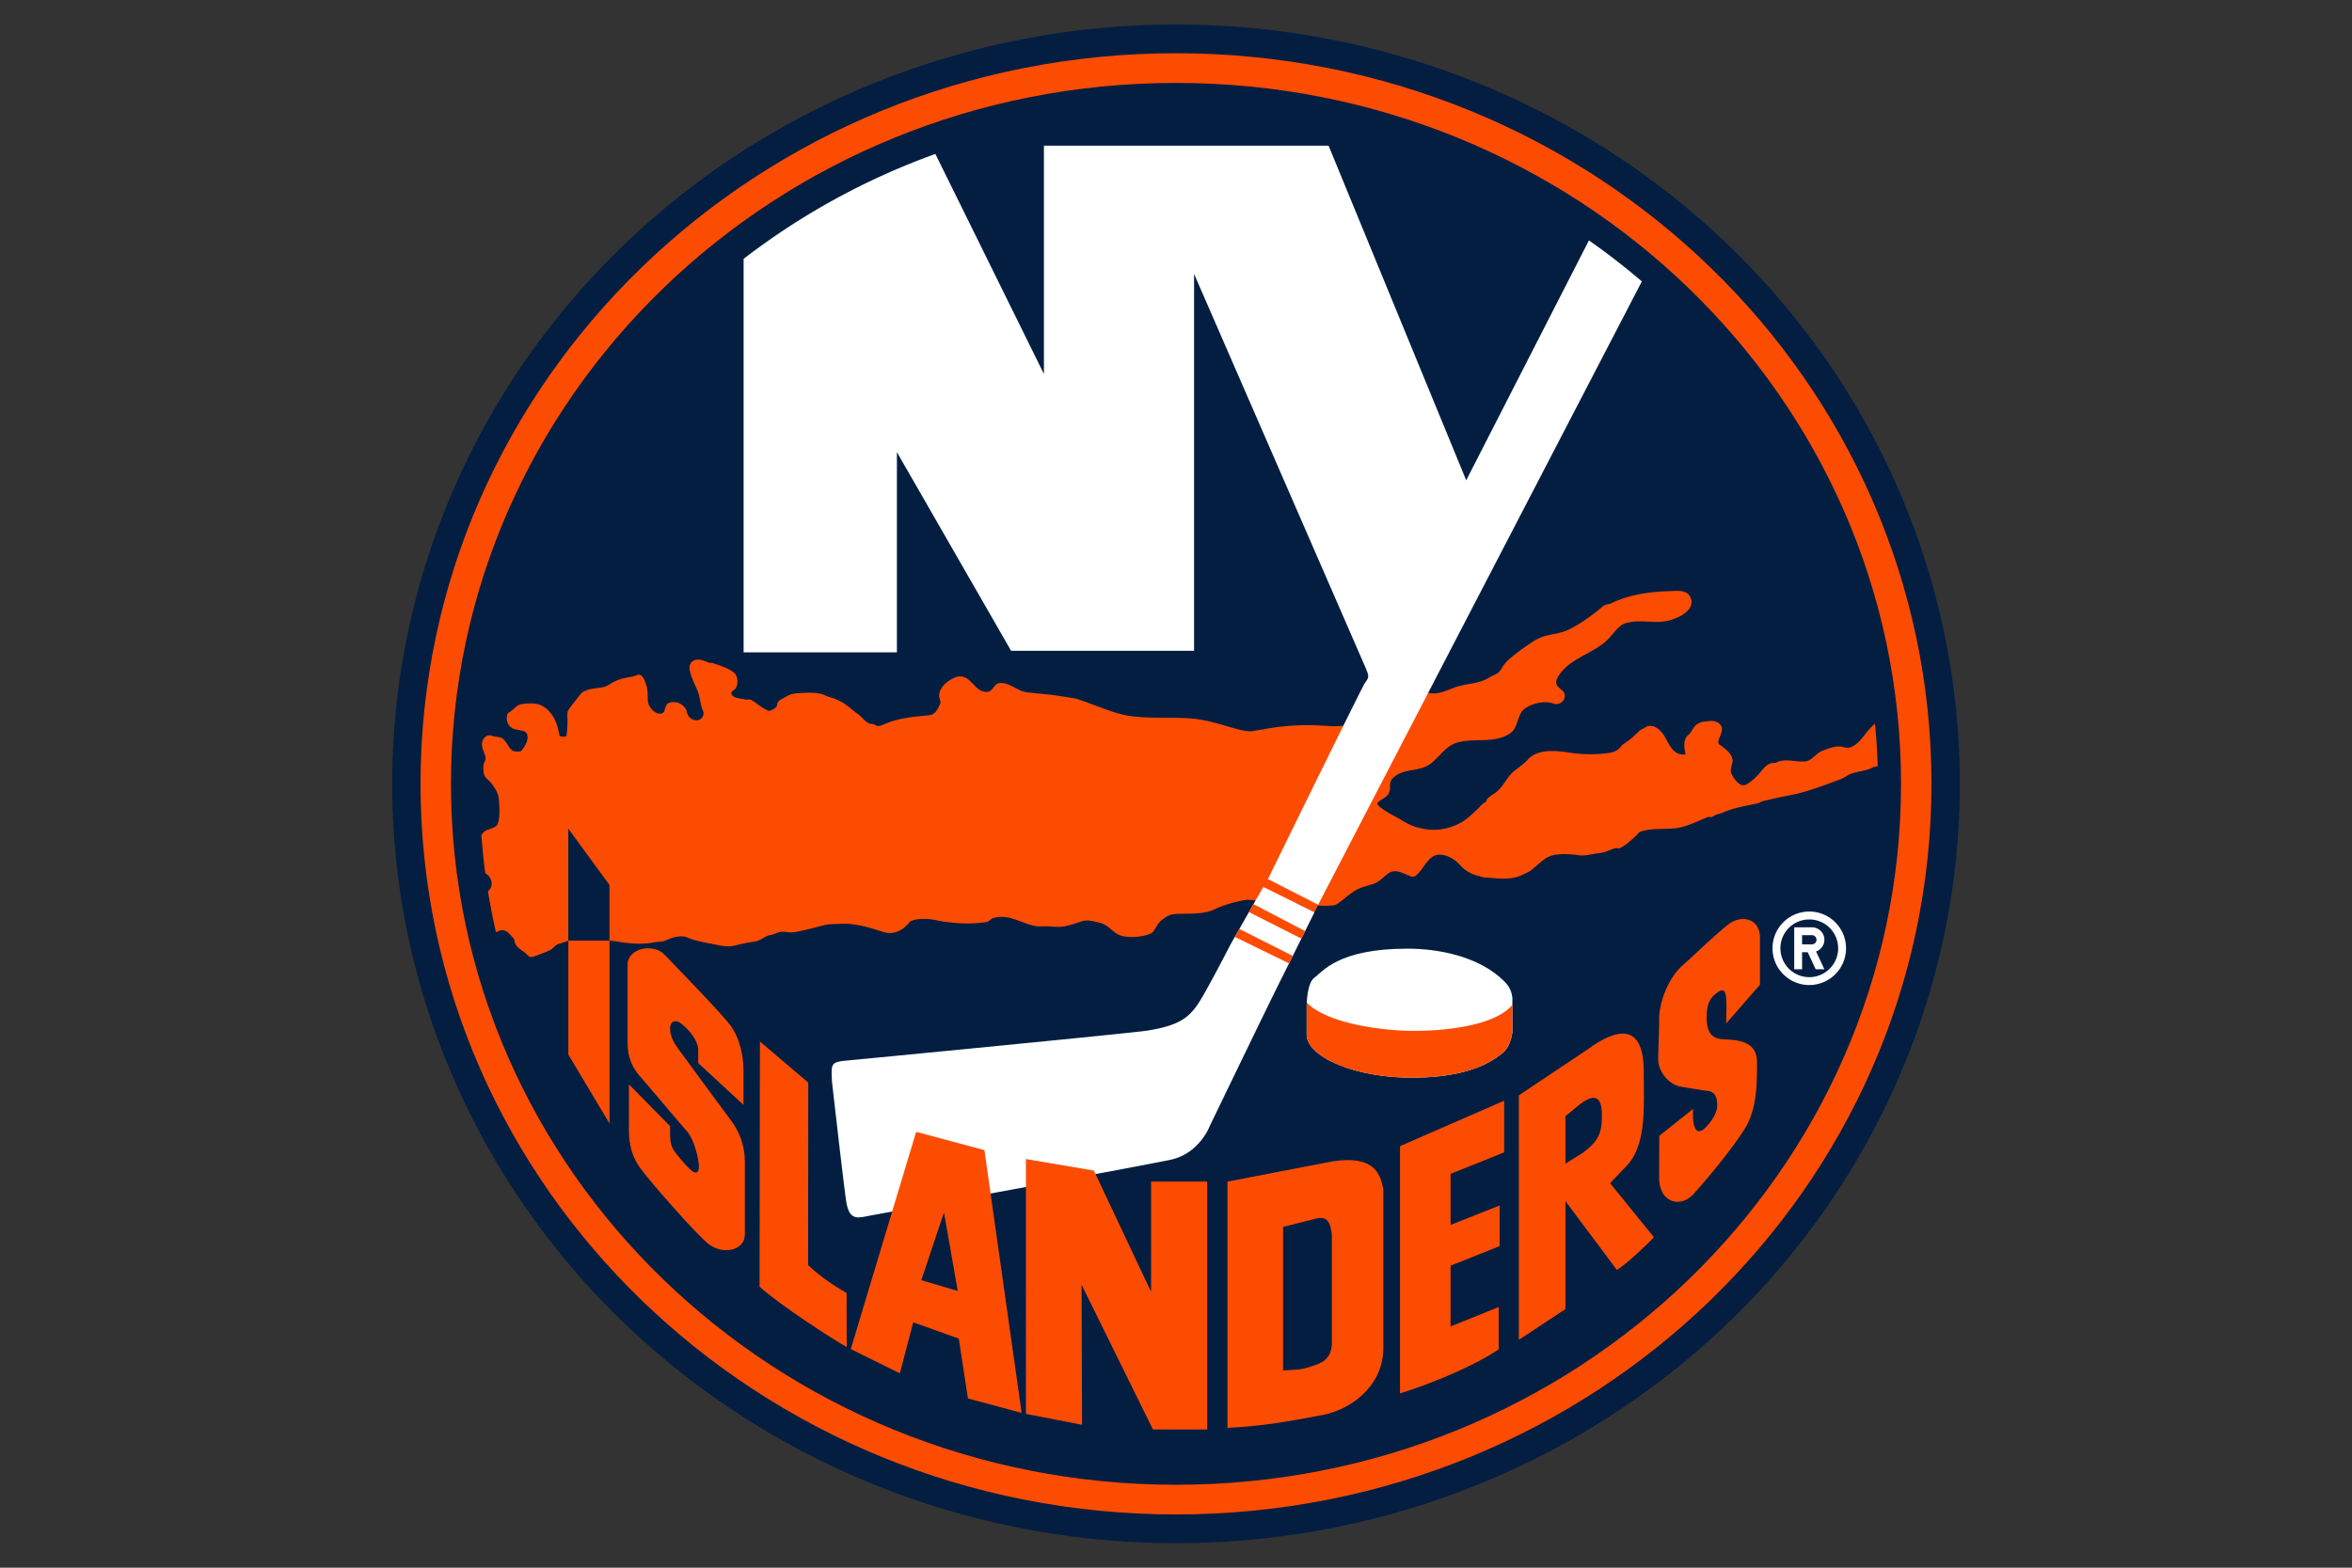
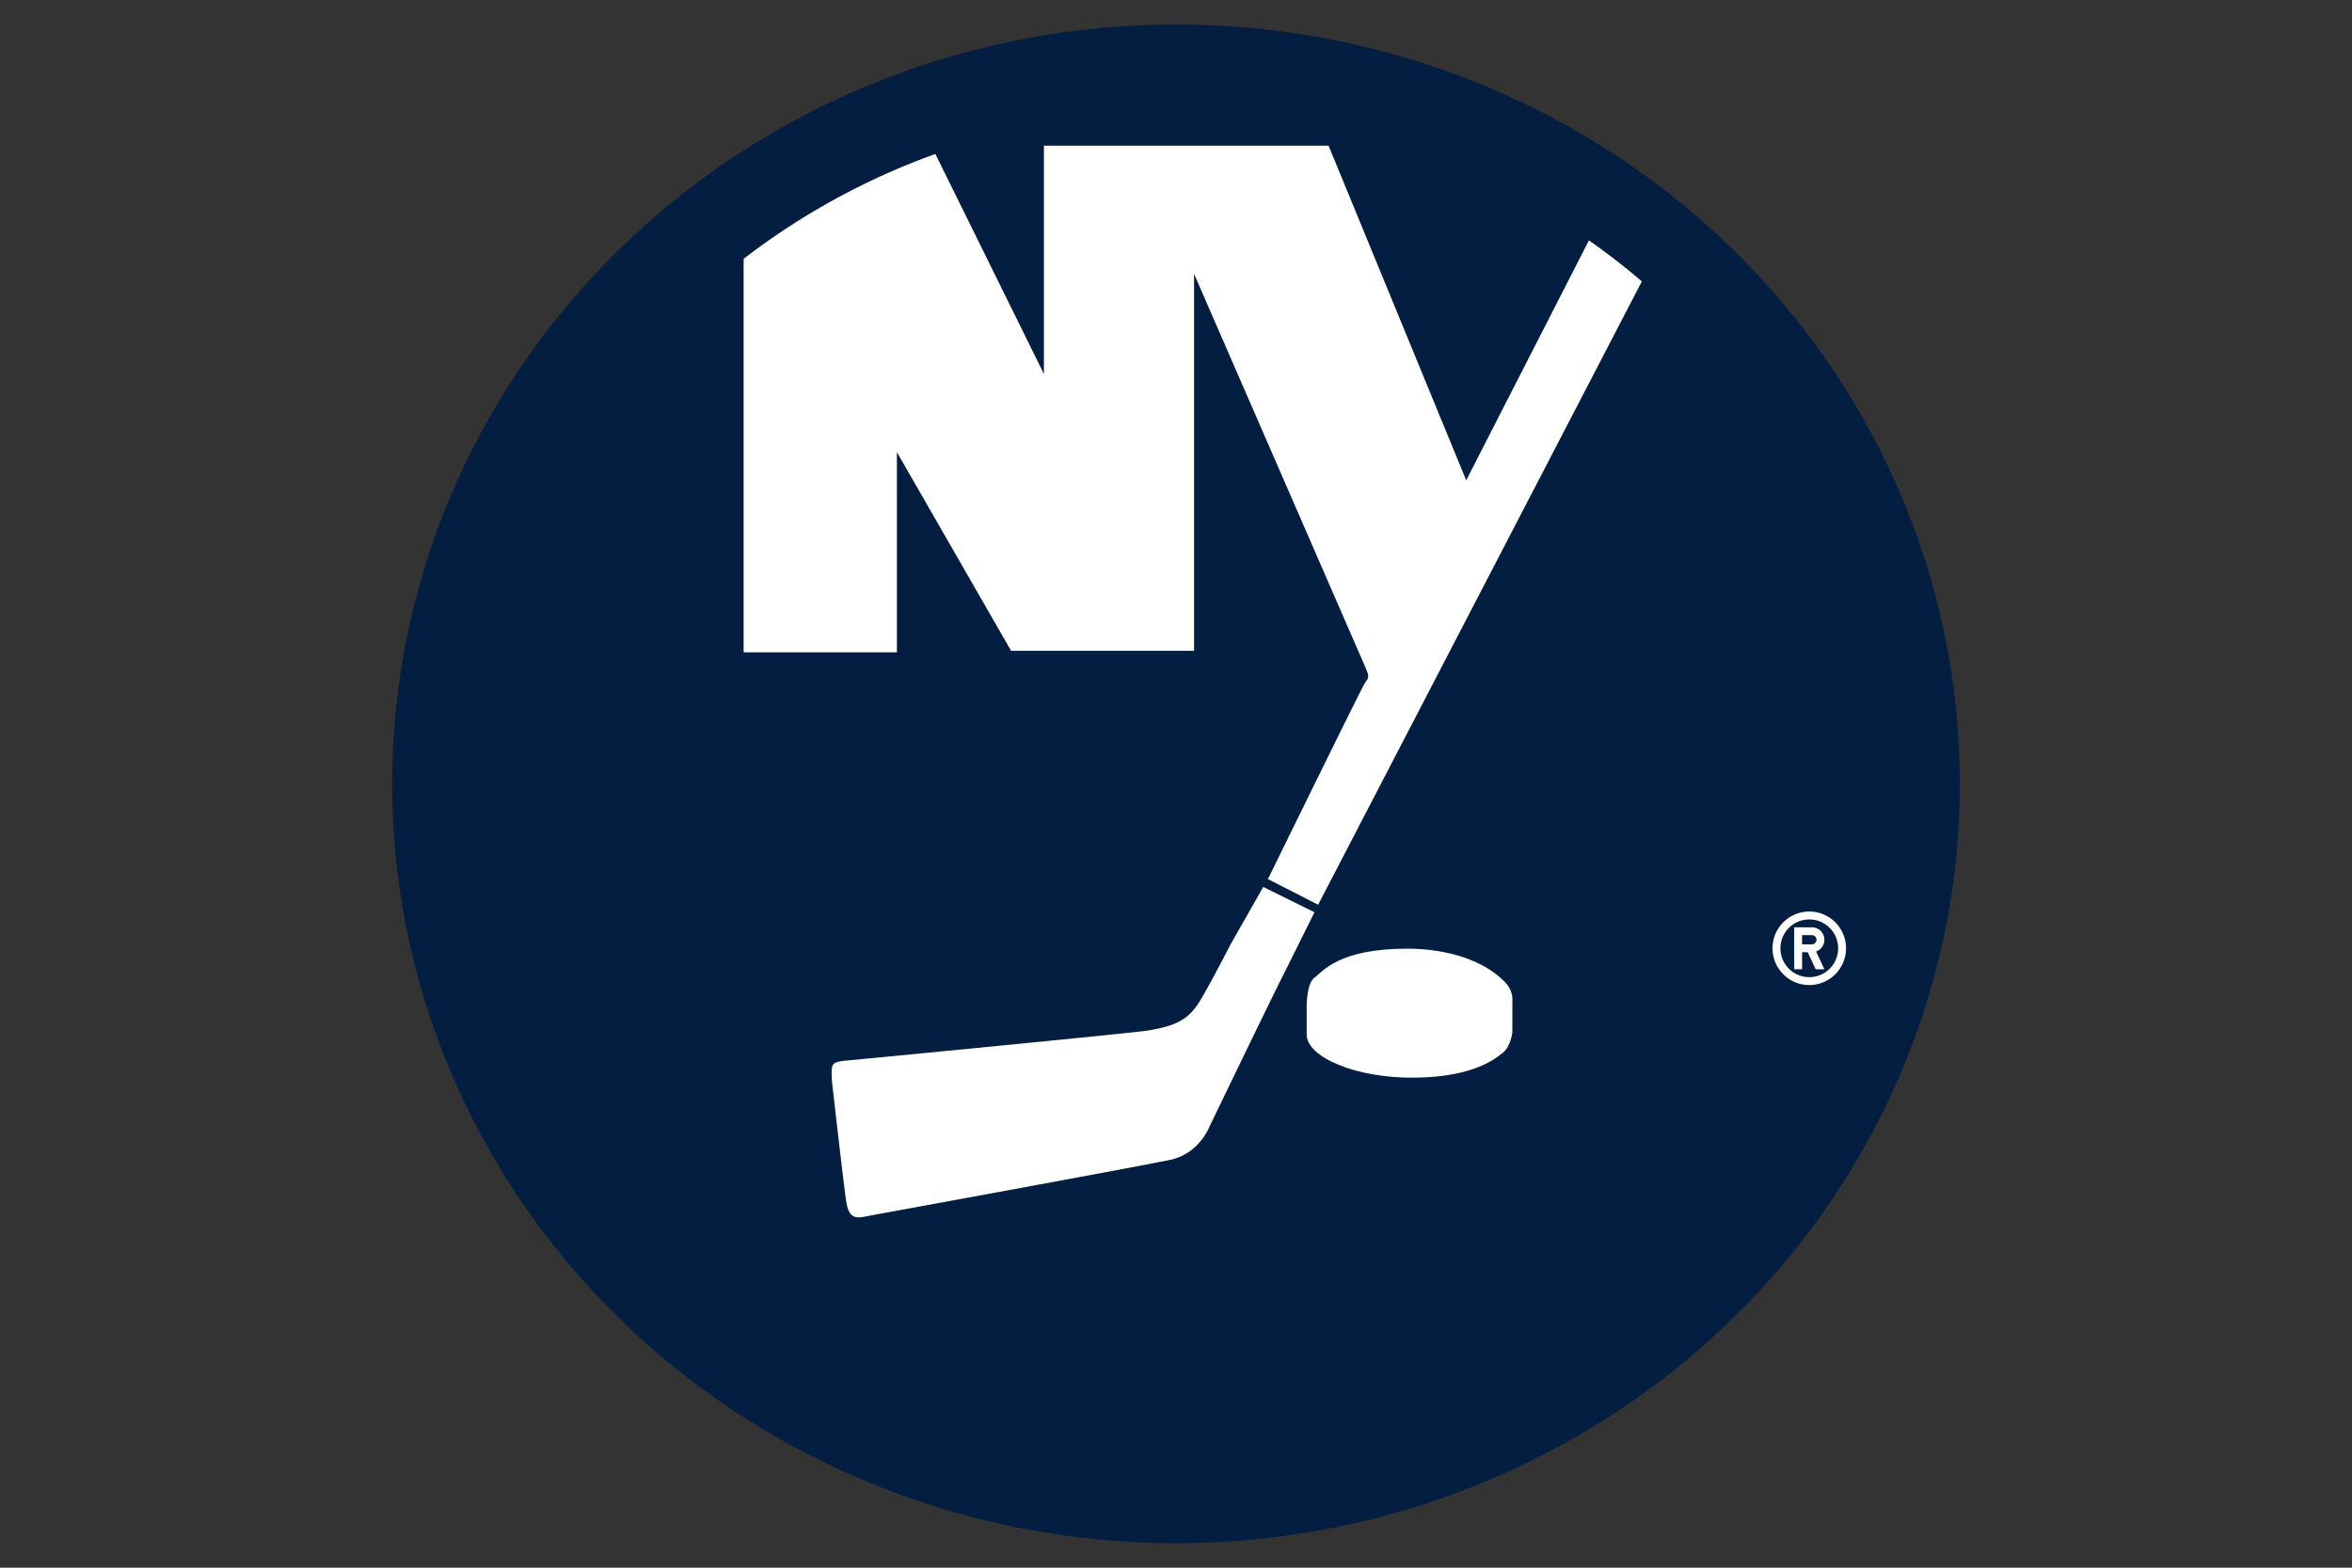
<svg xmlns="http://www.w3.org/2000/svg" viewBox="0 0 960 640" width="960" height="640" xml:space="preserve">
  <rect x="0" y="0" width="960" height="640" fill="#333333" stroke="none" />
  <ellipse fill="#041E42" cx="480" cy="320" rx="319.934" ry="310" />
  <path fill="#FFF" d="M613.456 429.737c-3 2.4-11.79 9.895-35.75 10.211-24.575.33-44.37-8.529-44.37-17.554v-11.812s0-9.26 3.193-11.488c3.195-2.237 9.496-11.808 37.91-11.808 12.143 0 29.081 2.863 39.619 13.405 3.828 3.826 3.228 7.659 3.228 8.933v11.812s-.637 5.746-3.83 8.301z" />
  <g fill="#FC4C02">
-     <path d="m638.97 475.05 7.162-4.462c6.254-4.805 7.8-7.794 7.693-15.676-.09-6.623-2.4-8.877-8.653-4.341l-6.202 5.093v19.386zm18.217 7.989 17.874 22.026c-1.276 1.597-11.597 11.457-15.11 13.374l-20.982-28.078v44.06l-19.039 12.56v-99.814l28.225-18.846c11.398-8.38 22.755-11.254 22.755 9.068 0 12.997 1.415 29.586-6.762 38.328l-6.96 7.322zM345.553 527.869l.04 22.043c-5.779-3.204-27.42-17.213-35.576-24.638l.153-100.08 19.731 16.763-.067 74.53c5.07 4.73 10.419 8.34 15.72 11.382zM539.749 577.678c-16.678 3.13-23.42 4.312-38.74 5.27V482.39l43.048-8.298c17.237-2.555 19.287 5.438 20.56 11.184v65.755c-.462 15.478-13.818 24.579-24.868 26.648zm3.865-30.601v-42.882c-.396-3.439-1.038-8.227-6.438-6.697l-13.475 3.376v58.614c4.694-.383 6.843-.007 12.078-1.845 3.32-1.164 8.223-2.456 7.835-10.567zM571.432 568.862V467.908l42.505-18.544v21.09l-21.87 8.777v20.851l20.026-7.968v16.617l-20.026 7.972v24.812l19.643-7.915v17.257c-9.254 6.385-26.87 13.856-40.278 18.005zM271.263 389.752c-4.46-4.78-15.119-2.804-15.119 4.199v31.914c0 5.884 2.24 10.36 4.76 13.164 2.517 2.8 17.078 20.16 19.598 22.96 2.522 2.796 4.758 10.64 4.758 14.278s-2.236 2.52-3.919.838c-1.678-1.68-5.038-5.597-6.159-7.276-1.118-1.682-1.679-3.361-1.679-7.003v-3.08l-16.8-17.08v19.039c0 5.6 1.384 10.448 4.2 14.562 3.64 5.32 22.921 27.205 28 31.357 6.162 5.04 15.12 2.8 15.12-3.638v-29.682c0-6.718-2.24-12.316-5.603-16.798-3.356-4.48-19.599-26.601-21.834-29.678-2.245-3.078-3.083-5.601-3.083-8.12 0-2.52 1.961-3.92 4.758-1.68 2.8 2.24 6.724 6.722 6.724 10.637v5.32l18.477 17.08V437.07c0-5.881-1.4-12.603-4.76-17.64-3.36-5.043-23.52-25.48-27.439-29.678z" />
-     <path d="M765.306 295.452c-1.67 1.39-3.12 3.103-4.523 4.939-1.865 2.441-4.813 5.7-7.998 4.695-3.239-1.011-6.314.405-9.168 1.512-2.402.93-3.996 3.943-6.791 4.234-3.622.38-7.2-1.1-10.844.029-.597.189-1.058.734-1.74.643-.014-.012-.063-.026-.184-.033-1.842-.103-3.546 1.267-4.637 2.673-1.927 2.477-3.984 4.54-6.614 6.136-.643.39-1.744.38-2.405.004-1.716-.983-2.85-2.748-3.716-4.437-.686-1.327.355-3.971.457-4.695.35-2.602-1.889-4.841-5.248-7.127-1.867-1.27 1.92-4.955.685-7.51-.843-1.732-2.857-2.392-4.687-2.18-1.872.217-3.757.231-5.44 1.491-1.683 1.257-1.938 3.301-3.773 4.554-.158.103-.123.16-.373.56-1.404 2.251-.743 4.678-.32 7.021-5.874.752-6.78-5.402-9.651-8.87-1.603-1.93-3.857-3.424-6.252-2.48-.33.134-1.55 1.018-2.39 1.299-1.119.84-3.637 3.637-5.325 4.624l-2.235 1.597c-1.374 1.842-2.899 2.865-5.108 3.195a54.512 54.512 0 0 1-16.223-.04c-6.328-.968-13.334-1.54-17.294 2.907-2.369 2.67-5.707 4.075-7.86 7.11-1.532 2.15-2.776 4.201-4.694 5.855-1.273 1.1-2.822 1.79-3.988 3.046-.268.29-.172 1.011-.42 1.121-1.634.728-2.649 2.29-3.784 3.301-2.393 2.13-4.263 4.135-7.18 5.583-4.646 2.307-9.642 3.134-14.607 2.15-5.714-1.128-6.68-2.434-11.804-5.178-1.02-.546-7.915-4.28-6.89-5.39 1.594-1.722 3.65-2.017 4.662-4.139.973-2.037-.282-3.936 1.393-5.768 3.938-4.308 10.284-2.694 14.884-5.653 4.137-2.662 6.422-7.464 11.166-8.951 7.25-2.272 15.306.525 21.98-3.883 3.318-2.19 2.882-7.663 5.778-9.927 2.711-2.123 7.98-3.677 11.998-2.215 1.725.628 3.73-.475 4.257-1.835 1.897-4.873-5.946-3.751-2.207-9.558 4.283-6.676 12.331-8.514 18.505-13.39 3.144-2.489 5.554-7.007 8.553-7.976 5.898-1.906 11.906.273 17.755-1.128 4.405-1.054 11.844-4.753 8.635-10.105-1.552-2.59-5.556-2.012-8.505-1.916-8.057.259-16.112 1.37-23.567 4.983-.912.443-2.165.202-3.258 1.142-3.663 3.16-8.315 6.56-12.765 8.937-6.47 3.464-10.104 1.544-16.482 5.917-2.98 2.033-12.246 8.163-12.246 11.322v-.64c-1.083 2.219-3.59 2.684-4.733 3.422-4.18 2.698-7.86 2.403-12.651 3.691-3.892 1.047-7.738 3.723-12.3 2.783l-24.516 10.573c-.472 2.413-13.063 3.155-15.226 2.995-7.366-.557-15.863-.937-27.772 1.264-1.228.224-2.368.326-3.826.65-5.1 1.131-14.957-4.384-26.172-5.108-8.942-.578-15.237.178-24.222-.969-6.876-.876-15.258-4.965-22.347-7.13-.22-.07-6.26-.987-6.443-1.022-4.65-.81-9.056-.916-13.68-1.576-4.003-.568-7.069-4.26-11.154-3.698-1.812.248-2.703 3.315-4.51 3.545-2.303.288-4.276-1.128-5.591-2.686-.465-.554-1.17-1.122-1.622-1.605-1.645-1.76-4.022-2.637-6.51-1.455-2.908 1.377-5.63 3.486-6.198 6.737-.235 1.323.82 3.002.449 3.794-.714 1.533-1.27 3.006-2.626 4.053-.868.667-2.121.76-3.138.852-6.174.568-12.197 1.196-17.915 3.907-.787.376-2.225.568-3.133-.191-.574-.483-1.296-.17-1.896-.377-1.998-.68-2.98-2.53-4.743-3.808-3.87-2.808-5.273-4.731-9.906-6.488-.332-.128-2.777-.841-3.26-1.107-3.079-1.732-8.314-1.225-12.111-.987-1.837.11-3.518.852-4.989 1.782-1.233.777-2.657.969-2.9 2.977-.127 1.055-1.496 1.757-2.652 2.247-.693.291-1.33-.135-1.867-.39-2.224-1.058-3.965-2.78-6.144-4.004-.659-.369-1.336.103-2.394-.124-2.378-.511-4.784-.507-5.622-2.286-.415-.887 1.377-1.501 1.9-2.487.78-1.46.707-3.234.231-4.682-.903-2.779-7.166-4.465-9.74-5.43-.47-.17-1.097.081-1.546-.12-2.57-1.158-5.917-2.347-7.555.464-.626 1.076-.342 2.524-.006 3.712.706 2.496 1.865 4.767 2.88 7.138 1.118 2.601 1.045 5.586 2.285 8.284.659 1.43-.216 3.357-1.782 3.769-2.1.554-4.338-.909-4.777-3.134-.573-2.914-4.168-5.022-7.336-3.836-1.789.67-1.403 3.442-2.461 4.056-2.456 1.423-6.069-2.027-6.176-5.065-.08-2.353.018-4.84-.85-6.935-.616-1.49-1.21-3.772-3.298-3.598.106.195-1.601.745-2.872.958-2.406.4-4.813.88-6.95 2.055-1.337.738-2.864 1.831-4.223 2.094-2.919.56-7.488.564-9.396 3.016-7.975 10.236-4.124 4.252-5.562 16.742-.085.749-2.837.493-2.917.029-.893-5.232-2.685-9.771-7.164-12.185-2.284-1.228-6.041-1.114-8.79-.543-1.638.337-3.244 2.633-4.72 3.315-.185.085-.687.7-.71 1.114-.076 1.136-.552 3.106 1.679 4.976 1.483 1.25 5.102.909 6.08 2.123 1.648 2.04-.265 5.476-2.017 7.478-.28.323-2.631.284-3.146.021-2.383-1.22-2.736-4.553-5.21-5.505-1.054-.404-2.302-.227-3.489-.702-1.828-.735-3.366.546-3.948 2.2-.998 2.822 2.106 6.137 1.109 7.922-.932 1.679-.854 3.546-.497 5.402.314 1.636 1.932 2.381 2.898 3.655 1.515 1.999 2.95 4.135 3.18 6.602.348 3.705.61 9.707-1.15 11.088-1.5 1.174-3.588 1.143-4.98 2.395-.21.188-.246.48-.727.863-.093.074-.176.168-.266.249a266.62 266.62 0 0 0 1.591 15.662c1.921 1.235 2.957 3.178 2.508 5.157-.224.997-.707 1.678-1.418 2.22a265.206 265.206 0 0 0 3.279 16.786c.036-.015.075-.027.11-.043.94-.419 1.985-1.015 3.126-.728 1.947.487 2.821 2.183 3.84 3.152.63.603.467 1.523.762 2.18.974 2.175 3.412 3.01 5.054 4.78.51.55 1.313.944 2.156.675a70.032 70.032 0 0 0 6.958-2.69c1.313-.586 2.14-2.212 3.614-2.574 1.023-.252 3.303-1.125 3.892-1.338v-45.728l16.806 22.981v22.747h-16.784v46.523l16.802 28.092v-74.613c1.318.016 5.055.734 6.11.843 2.798.277 6.972.788 11.744-.093 1.874-.347 3.685-.16 5.513-1.004 2.66-1.232 6.177-2.009 8.234-1.1 3.874 1.71 8.073 2.2 11.837 3.006 2.449.525 5.178.972 7.604.38 2.731-.668 5.219-1.282 7.995-1.604 2.484-.288 4.475-2.371 6.718-2.737 1.345-.224 2.49-.934 3.846-1.203 1.85-.376 3.611.344 5.39.1 4.306-.594 8.247-1.804 12.51-2.883 2.186-.554 4.449-.433 6.674-.564 5.997-.358 11.807 1.484 17.624 3.34 4.117 1.316 8.055-.621 10.842-4.167.125-.16.185-.188.575-.358 1.943-.841 4.064-.817 6.057-.803 2.563.018 5.079.817 7.343 1.108 5.734.742 10.855 1.097 17.23.152 1.036-.152 1.795-1.348 2.903-1.671 7.212-2.13 13.264 3.861 19.767 3.439 3.216-.213 6.18.532 9.194-.032 2.398-.447 4.739-1.303 7.132-2.059 2.497-.784 5.074.1 7.558.714 3.527.87 5.138 4.248 8.55 5.2 3.024.844 7.255.585 10.25-.288.907-.266 2.208-.625 2.925-1.647 1.201-1.704 1.867-3.475 3.585-4.713.775-.561 1.519-1.104 2.278-1.48 1.782-.874 3.966-.803 5.984-.848 4.508-.107 9.273.024 13.228-1.917 3.796-1.856 9.061-3.223 13.04-3.816l20.48 1.651 7.024 3.473 1.389-2.795 2.985.241c1.283-.294 3.6.018 4.732-.728 3.533-2.331 5.23-4.517 8.79-6.253 1.91-.93 4.34-1.395 6.45-2.169 1.432-.525 2.809-1.604 4.086-2.779.647-.585 1.528-1.348 2.38-1.785 2.971-1.52 5.97.859 8.962 1.714.623.174 1.344-.188 1.846-.61 3.196-2.715 4.736-8.174 9.306-8.344 3.172-.117 6.468 1.934 8.639 4.386 1.598 1.803 4 3.383 6.692 4.089 1.204.313 2.354.788 3.508.852 4.867.277 9.957 1.207 14.631-.905 1.615-.731 3.115-1.303 4.51-2.456 5.561-4.59 6.001-6.037 13.092-6.232.43-.011 4.313.216 4.82.319 3.72.763 5.872-.351 9.518-.72 2.044-.203 4.06-1.2 6.118-1.9.77-.262 1.784.157 2.456-.209 2.515-1.36 4.444-3.197 6.568-5.178.447-.415.82-1.171 1.478-1.402 5.705-2.002 11.736-.415 17.513-2.066 3.507-1.004 6.606-2.516 9.974-3.91.642-.267 1.599.155 2.11-.214 1.292-.944 2.905-1.128 4.117-1.65 4.357-1.888 9.143-2.701 14.145-3.752.824-.17 1.605-.795 2.305-.954 3.784-.863 7.237-1.647 11.07-2.389 7.372-1.427 13.881-4.064 20.744-6.608 1.47-.547 2.778-1.743 4.258-2.226 2.753-.898 5.821-1.072 8.424-2.37.726-.366 1.495-.518 2.287-.556a267.866 267.866 0 0 0-1.116-17.416zM677.256 463.717l13.82-11.024c-.48 7.762 1.378 11.294 4.936 7.72 2.652-2.662 5.022-6.116 4.896-9.54-.204-5.814-3.28-5.395-5.616-5.736 0 0-6.898-1.114-9.138-1.49-5.208-.867-9.33-6.346-9.33-11.198s.376-10.08.376-16.43c0-6.345 3.352-16.422 9.703-22.022 4.763-4.206 12.69-11.95 18.293-16.43 5.599-4.478 13.153-2.611 13.153 5.229v19.215l-13.8 15.822c.19-9.817.77-15.886-3.627-12.62-3.362 2.498-4.251 4.862-4.326 10.16 0 5.228 1.505 8.487 6.36 8.863 4.85.373 14.184 0 14.184 9.33 0 9.335 0 19.415-5.224 27.628-5.23 8.216-15.68 20.869-20.91 26.47-5.224 5.6-13.806 3.208-13.806-6.872l.056-17.075zM533.337 409.24v13.154c0 9.025 19.794 17.884 44.368 17.554 23.961-.316 32.75-7.812 35.751-10.211 3.193-2.555 3.83-8.302 3.83-8.302v-11.204c-6.999 8.397-26.67 10.615-40.203 10.615-13.533 0-35.81-3.204-43.746-11.605z" />
-     <path d="M480 21.735c-170.296 0-308.349 133.538-308.349 298.265S309.704 618.264 480 618.264 788.349 484.727 788.349 320 650.296 21.736 480 21.736zm0 584.416c-163.44 0-295.933-128.114-295.933-286.151S316.561 33.849 480 33.849 775.933 161.963 775.933 320 643.439 606.151 480 606.151z" />
-   </g>
+     </g>
  <path fill="#FFF" d="m515.618 362.094-13.333 23.42s-6.612 12.937-11.4 21.239c-4.787 8.301-8.617 11.808-22.982 14.044-6.066.944-114.91 11.492-121.93 12.13-7.025.64-6.705 1.275-6.388 8.618 0 0 4.47 39.58 5.746 48.518 1.278 8.936 5.106 7.024 10.535 6.065 0 0 110.123-20.11 121.934-22.665 11.81-2.552 15.958-13.725 15.958-13.725s27.04-56.034 29.91-61.46l12.85-25.851-20.9-10.333zM366.082 184.591l46.6 81.078h74.69V111.816l69.906 160.554c1.917 4.468 1.276 4.152-.32 6.704-1.595 2.556-38.938 78.8-38.938 78.8l-.554.973 20.572 10.523.763-1.534L670.14 114.88a285.987 285.987 0 0 0-21.596-16.746l-50.09 97.95-56.178-136.616H426.09v93.206l-44.305-89.818a288.222 288.222 0 0 0-78.267 42.816v160.636h62.565v-81.716z" />
  <g fill="#FC4C02">
-     <path d="m532.695 380.12-21.074-11.006-1.846 3.243 21.4 10.82zM527.659 390.251l-21.8-11.013-1.847 3.243 22.128 10.825zM347.257 550.757l26.676-88.683 27.871 7.46L417 576.804l-21.922-5.891-3.735-24.422-18.592-6.672-5.463 20.844-20.031-9.906zm43.66-23.73-5.547-31.616-.192-.074-9.134 27.279 14.873 4.411zM470.596 583.587l-29.234-59.292.092.202.202 57.174-22.908-4.469V473.186l27.733 4.696 23.166 49.117.184-.202v-44.408h22.907v101.198h-22.142z" />
-   </g>
+     </g>
  <path fill="#FFF" d="M738.486 372.132c-8.281 0-15.005 6.713-15.005 15.001 0 8.278 6.723 15.001 15.005 15.001s14.995-6.723 14.995-15.001c0-8.288-6.713-15.001-14.995-15.001zm0 26.783a11.772 11.772 0 0 1-11.782-11.782c0-6.51 5.265-11.774 11.782-11.774 6.51 0 11.78 5.264 11.78 11.774 0 6.512-5.27 11.782-11.78 11.782zm6.164-15.259a5.085 5.085 0 0 0-5.09-5.082h-7.228v17.122h3.213v-6.954h2.306l3.246 6.954h3.553l-3.389-7.25a5.095 5.095 0 0 0 3.39-4.79zm-5.09 1.872h-4.015v-3.747h4.015c1.032 0 1.877.839 1.877 1.875a1.878 1.878 0 0 1-1.877 1.872z" />
</svg>